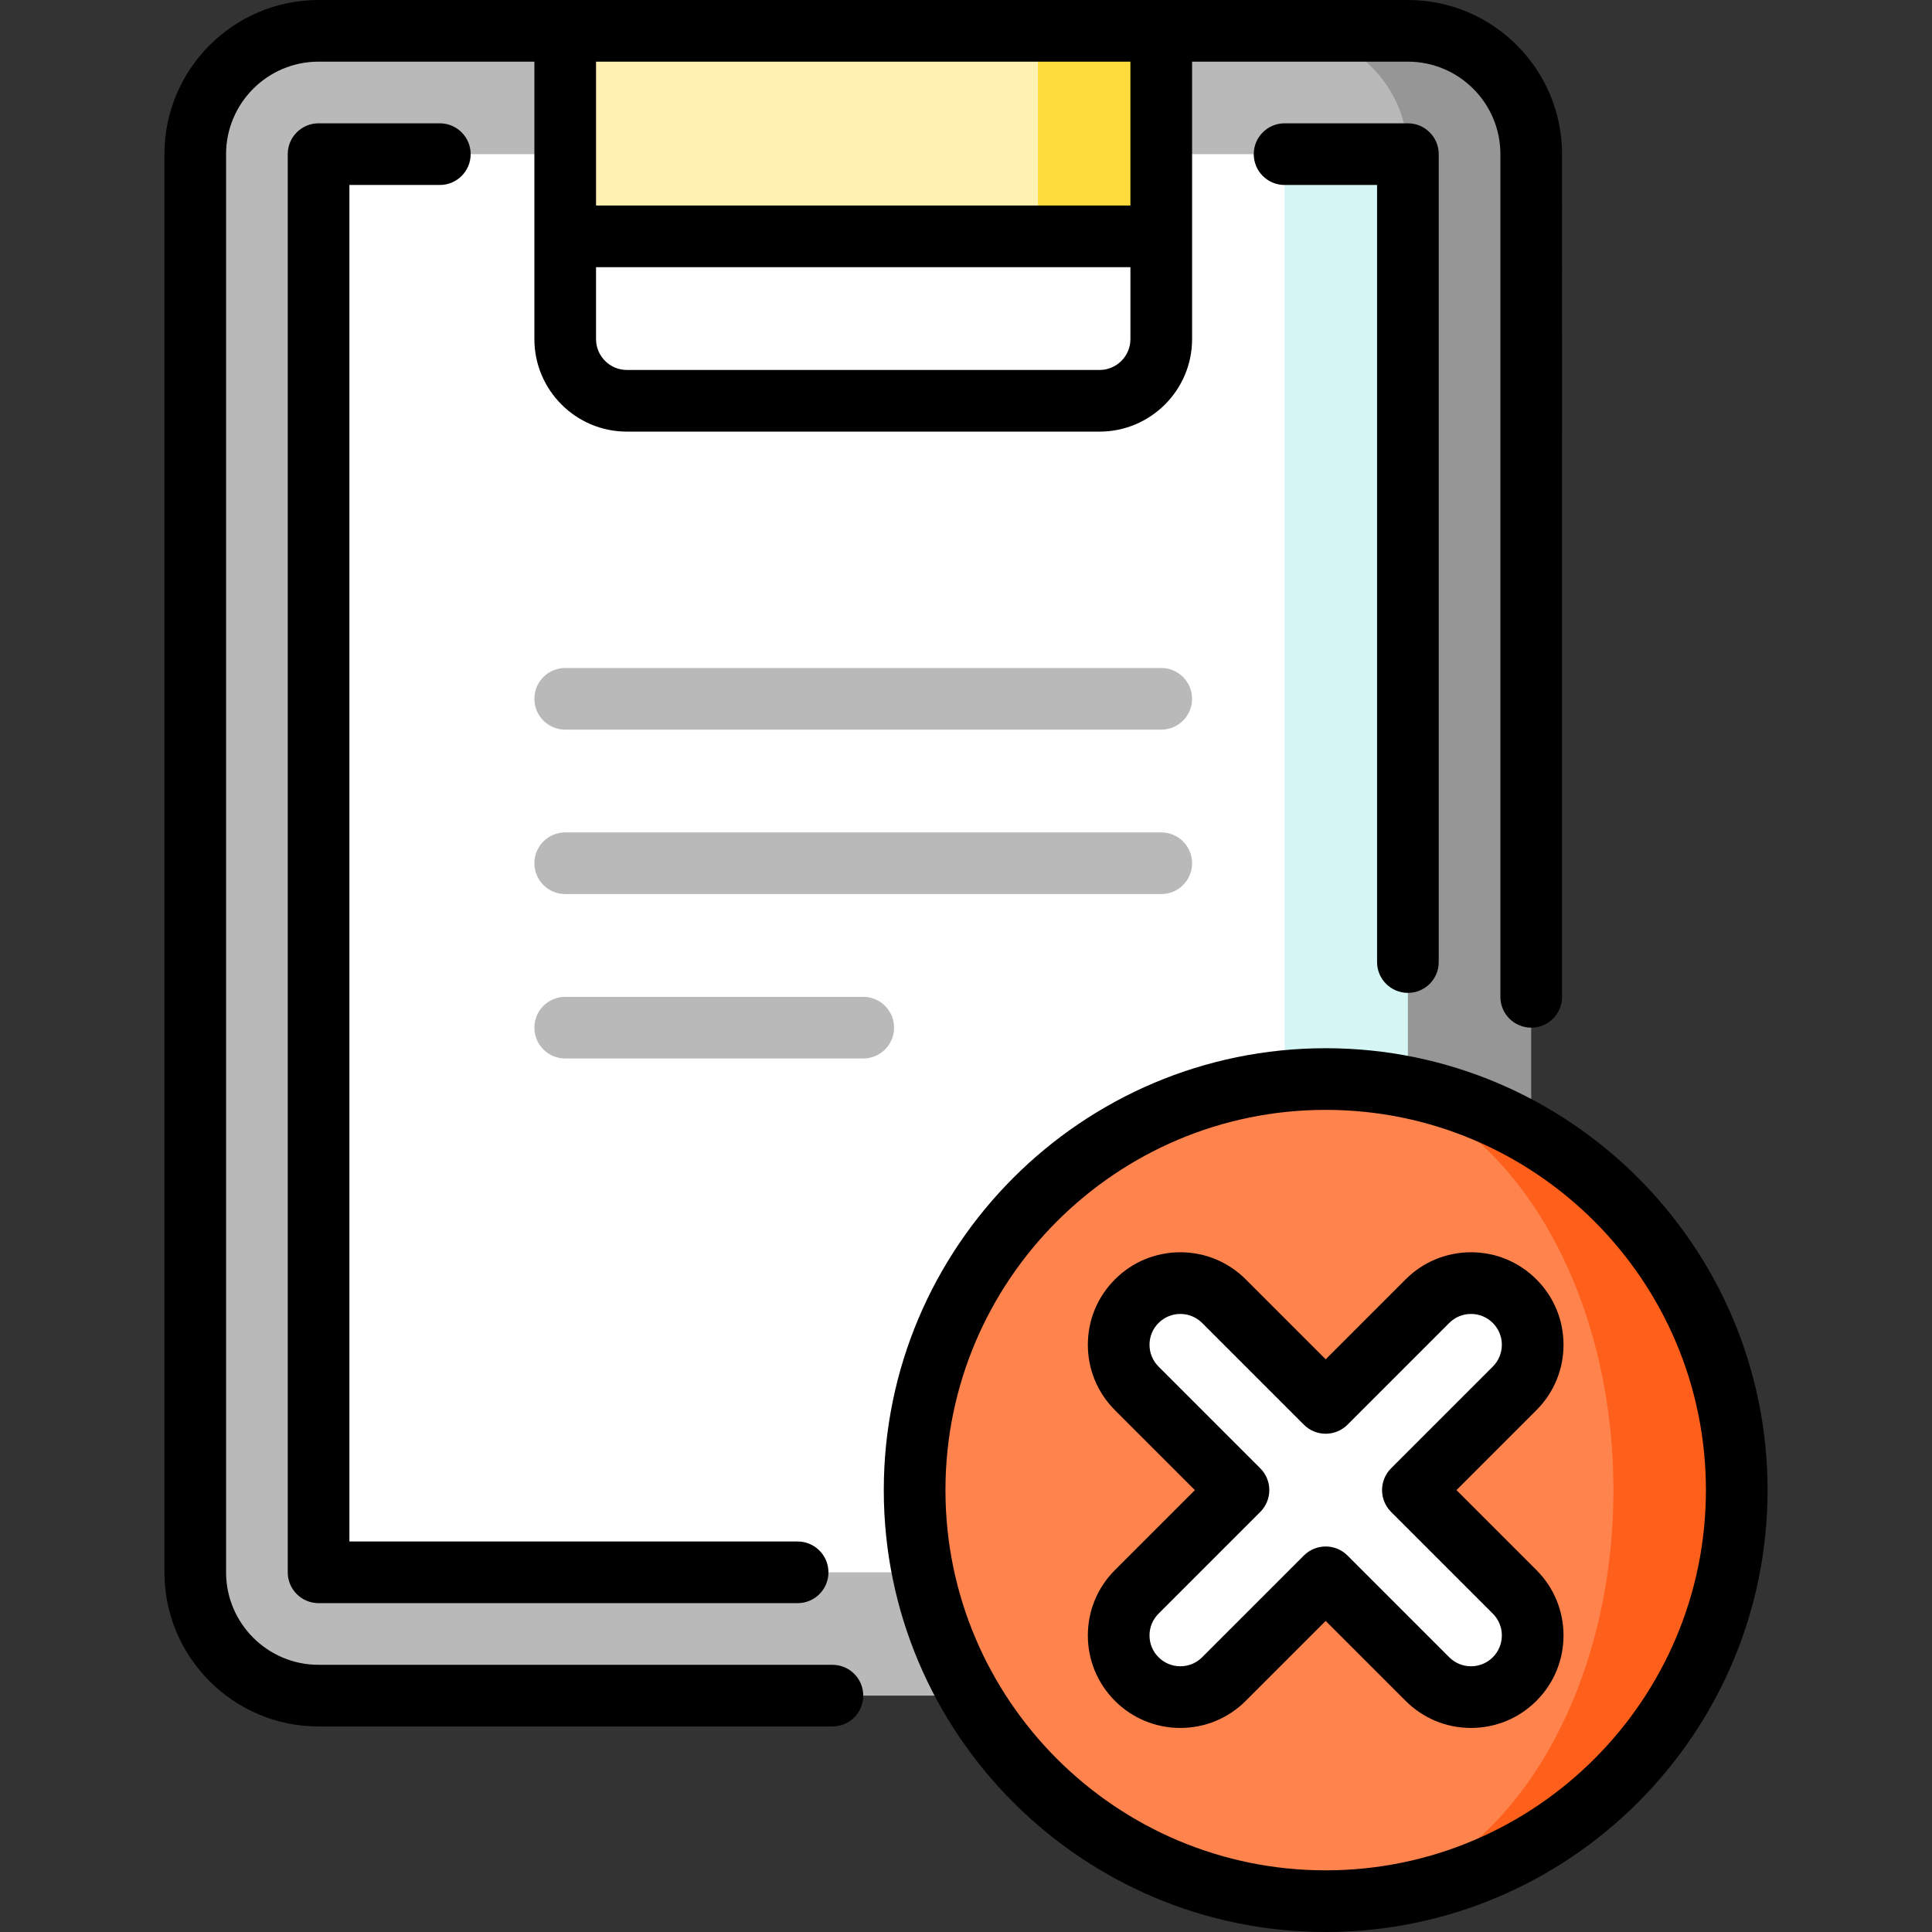
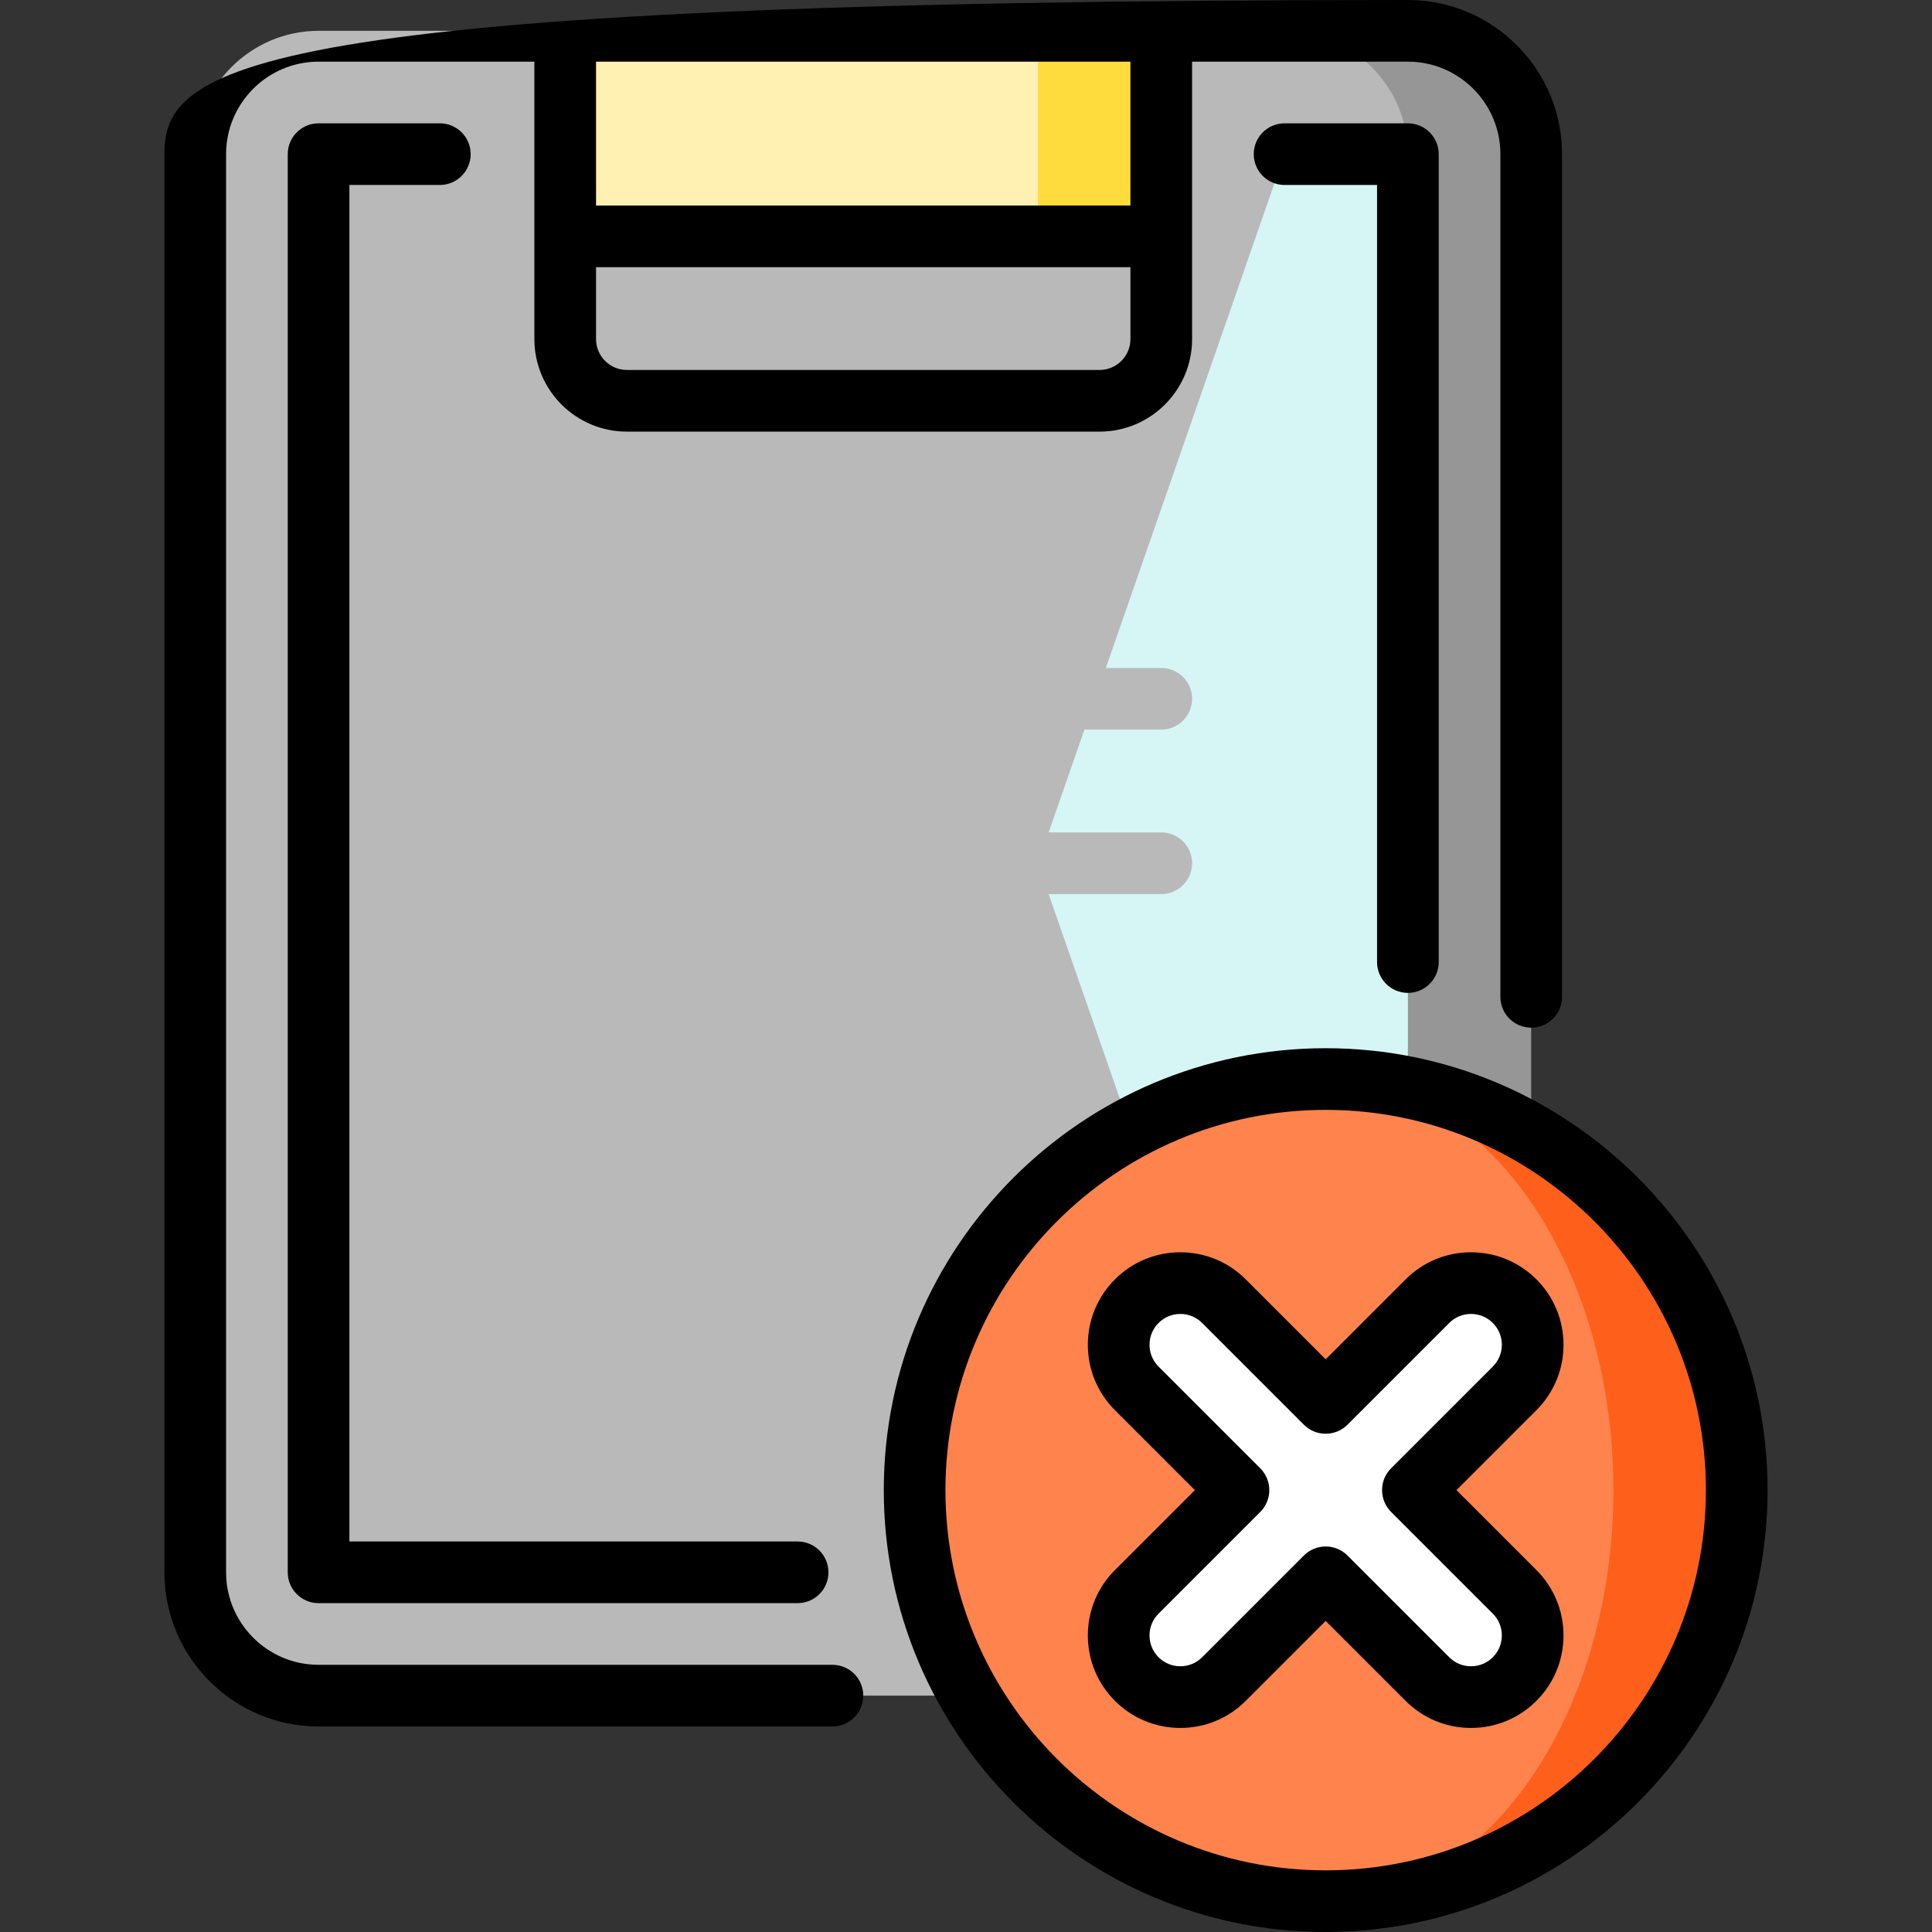
<svg xmlns="http://www.w3.org/2000/svg" version="1.1" id="Layer_1" viewBox="0 0 512 512" xml:space="preserve">
  <rect x="0" y="0" width="512" height="512" fill="#333333" stroke="none" />
  <path style="fill:#969696;" d="M373.107,8.17h-32.681v441.191h32.681c17.975,0,32.681-14.706,32.681-32.681V40.851  C405.788,22.877,391.081,8.17,373.107,8.17z" />
  <path style="fill:#B9B9B9;" d="M309.633,256.001l63.474-215.149c0-17.975-14.706-32.681-32.681-32.681h-32.681l-78.979,22.982  L149.787,8.17H84.425c-17.975,0-32.681,14.706-32.681,32.681v375.83c0,17.974,14.706,32.681,32.681,32.681h256.001  c17.975,0,32.681-14.706,32.681-32.681L309.633,256.001z" />
  <polygon style="fill:#D5F6F5;" points="373.107,40.851 373.107,416.681 340.426,416.681 275.064,228.766 340.426,40.851 " />
-   <rect x="84.425" y="40.851" style="fill:#FFFFFF;" width="256.001" height="375.831" />
  <polygon style="fill:#FEDC3D;" points="307.745,8.17 307.745,62.638 275.064,62.638 253.277,35.404 275.064,8.17 " />
  <rect x="149.787" y="8.17" style="fill:#FFF1B1;" width="125.277" height="54.468" />
  <g>
    <path style="fill:#B9B9B9;" d="M307.745,193.362H149.787c-4.513,0-8.17-3.658-8.17-8.17c0-4.512,3.657-8.17,8.17-8.17h157.958   c4.513,0,8.17,3.658,8.17,8.17C315.915,189.704,312.257,193.362,307.745,193.362z" />
    <path style="fill:#B9B9B9;" d="M307.745,236.937H149.787c-4.513,0-8.17-3.658-8.17-8.17s3.657-8.17,8.17-8.17h157.958   c4.513,0,8.17,3.658,8.17,8.17S312.257,236.937,307.745,236.937z" />
    <path style="fill:#B9B9B9;" d="M228.766,280.511h-78.979c-4.513,0-8.17-3.658-8.17-8.17s3.657-8.17,8.17-8.17h78.979   c4.513,0,8.17,3.658,8.17,8.17S233.278,280.511,228.766,280.511z" />
  </g>
  <path style="fill:#FE5F1A;" d="M351.319,285.957V503.83c60.166,0,108.936-48.771,108.936-108.936S411.485,285.957,351.319,285.957z" />
  <path style="fill:#FE834D;" d="M351.319,285.957c42.115,0,76.255,48.771,76.255,108.936S393.434,503.83,351.319,503.83  c-60.166,0-108.936-48.771-108.936-108.936S291.154,285.957,351.319,285.957z" />
  <path style="fill:#FFFFFF;" d="M401.389,421.854l-26.961-26.961l26.961-26.961c6.382-6.382,6.382-16.727,0-23.109  c-6.381-6.382-16.727-6.382-23.109,0l-26.961,26.961l-26.961-26.961c-6.382-6.381-16.727-6.381-23.109,0  c-6.382,6.382-6.382,16.727,0,23.109l26.961,26.961l-26.961,26.961c-6.382,6.382-6.382,16.727,0,23.109s16.727,6.382,23.109,0  l26.961-26.961l26.961,26.961c6.382,6.382,16.727,6.382,23.109,0C407.77,438.581,407.769,428.236,401.389,421.854z" />
-   <path d="M220.601,441.191H84.425c-13.515,0-24.511-10.995-24.511-24.511V40.851c0-13.515,10.995-24.511,24.511-24.511h57.192v73.532  c0,13.515,10.996,24.511,24.511,24.511h125.277c13.515,0,24.511-10.996,24.511-24.511V16.34h57.192  c13.515,0,24.511,10.996,24.511,24.511v223.325c0,4.512,3.657,8.17,8.17,8.17s8.17-3.658,8.17-8.17V40.851  C413.958,18.326,395.631,0,373.107,0H84.425C61.899,0,43.574,18.326,43.574,40.851v375.83c0,22.526,18.325,40.851,40.851,40.851  h136.177c4.513,0,8.17-3.658,8.17-8.17S225.114,441.191,220.601,441.191z M291.404,98.043H166.127c-4.506,0-8.17-3.666-8.17-8.17  V70.809h141.617v19.064C299.575,94.377,295.909,98.043,291.404,98.043z M299.575,54.468H157.957V16.34h141.617V54.468z" />
+   <path d="M220.601,441.191H84.425c-13.515,0-24.511-10.995-24.511-24.511V40.851c0-13.515,10.995-24.511,24.511-24.511h57.192v73.532  c0,13.515,10.996,24.511,24.511,24.511h125.277c13.515,0,24.511-10.996,24.511-24.511V16.34h57.192  c13.515,0,24.511,10.996,24.511,24.511v223.325c0,4.512,3.657,8.17,8.17,8.17s8.17-3.658,8.17-8.17V40.851  C413.958,18.326,395.631,0,373.107,0C61.899,0,43.574,18.326,43.574,40.851v375.83c0,22.526,18.325,40.851,40.851,40.851  h136.177c4.513,0,8.17-3.658,8.17-8.17S225.114,441.191,220.601,441.191z M291.404,98.043H166.127c-4.506,0-8.17-3.666-8.17-8.17  V70.809h141.617v19.064C299.575,94.377,295.909,98.043,291.404,98.043z M299.575,54.468H157.957V16.34h141.617V54.468z" />
  <path d="M116.561,49.021c4.513,0,8.17-3.658,8.17-8.17s-3.658-8.17-8.17-8.17H84.425c-4.513,0-8.17,3.658-8.17,8.17v375.83  c0,4.512,3.657,8.17,8.17,8.17h126.953c4.513,0,8.17-3.658,8.17-8.17s-3.657-8.17-8.17-8.17H92.595V49.021H116.561z" />
  <path d="M373.107,263.123c4.513,0,8.17-3.658,8.17-8.17V40.851c0-4.512-3.657-8.17-8.17-8.17h-32.681c-4.513,0-8.17,3.658-8.17,8.17  s3.657,8.17,8.17,8.17h24.511v205.931C364.936,259.465,368.593,263.123,373.107,263.123z" />
  <path d="M351.319,277.787c-64.572,0-117.107,52.533-117.107,117.107S286.747,512,351.319,512s117.107-52.533,117.107-117.107  S415.891,277.787,351.319,277.787z M351.319,495.66c-55.563,0-100.766-45.203-100.766-100.766s45.203-100.766,100.766-100.766  s100.766,45.203,100.766,100.766S406.882,495.66,351.319,495.66z" />
  <path d="M414.345,356.379c0-6.547-2.55-12.703-7.179-17.332c-4.63-4.63-10.785-7.179-17.332-7.179s-12.702,2.55-17.332,7.179  l-21.183,21.183l-21.183-21.183c-4.63-4.63-10.785-7.179-17.332-7.179s-12.702,2.55-17.331,7.179  c-4.63,4.63-7.18,10.785-7.18,17.333c0,6.547,2.55,12.702,7.179,17.332l21.184,21.183l-21.184,21.183  c-4.629,4.63-7.179,10.785-7.179,17.332s2.55,12.703,7.179,17.332c4.63,4.63,10.785,7.179,17.332,7.179s12.702-2.55,17.332-7.179  l21.183-21.183l21.183,21.183c4.63,4.63,10.785,7.179,17.332,7.179s12.702-2.55,17.331-7.179c4.63-4.63,7.18-10.785,7.18-17.333  c0-6.547-2.55-12.702-7.179-17.332l-21.184-21.183l21.184-21.183C411.794,369.081,414.345,362.926,414.345,356.379z   M395.611,362.157l-26.961,26.961c-1.532,1.532-2.392,3.61-2.392,5.777s0.861,4.245,2.392,5.777l26.961,26.961  c1.544,1.544,2.393,3.595,2.393,5.778s-0.85,4.234-2.393,5.777c-1.543,1.544-3.595,2.393-5.777,2.393s-4.234-0.85-5.777-2.393  l-26.961-26.961c-1.596-1.595-3.688-2.393-5.778-2.393c-2.09,0-4.182,0.797-5.778,2.393l-26.961,26.961  c-1.543,1.544-3.595,2.393-5.777,2.393c-2.182,0-4.234-0.85-5.778-2.393c-1.543-1.543-2.392-3.594-2.392-5.777  s0.85-4.234,2.393-5.778l26.961-26.961c1.532-1.532,2.392-3.61,2.392-5.777s-0.861-4.245-2.392-5.777l-26.961-26.961  c-1.544-1.544-2.393-3.595-2.393-5.778c0-2.183,0.85-4.234,2.393-5.777c1.543-1.544,3.595-2.393,5.777-2.393  c2.182,0,4.234,0.85,5.777,2.393l26.961,26.961c3.192,3.191,8.364,3.191,11.555,0l26.961-26.961  c1.543-1.544,3.595-2.393,5.777-2.393c2.182,0,4.234,0.85,5.778,2.393c1.543,1.543,2.392,3.594,2.392,5.777  C398.003,358.562,397.154,360.613,395.611,362.157z" />
</svg>